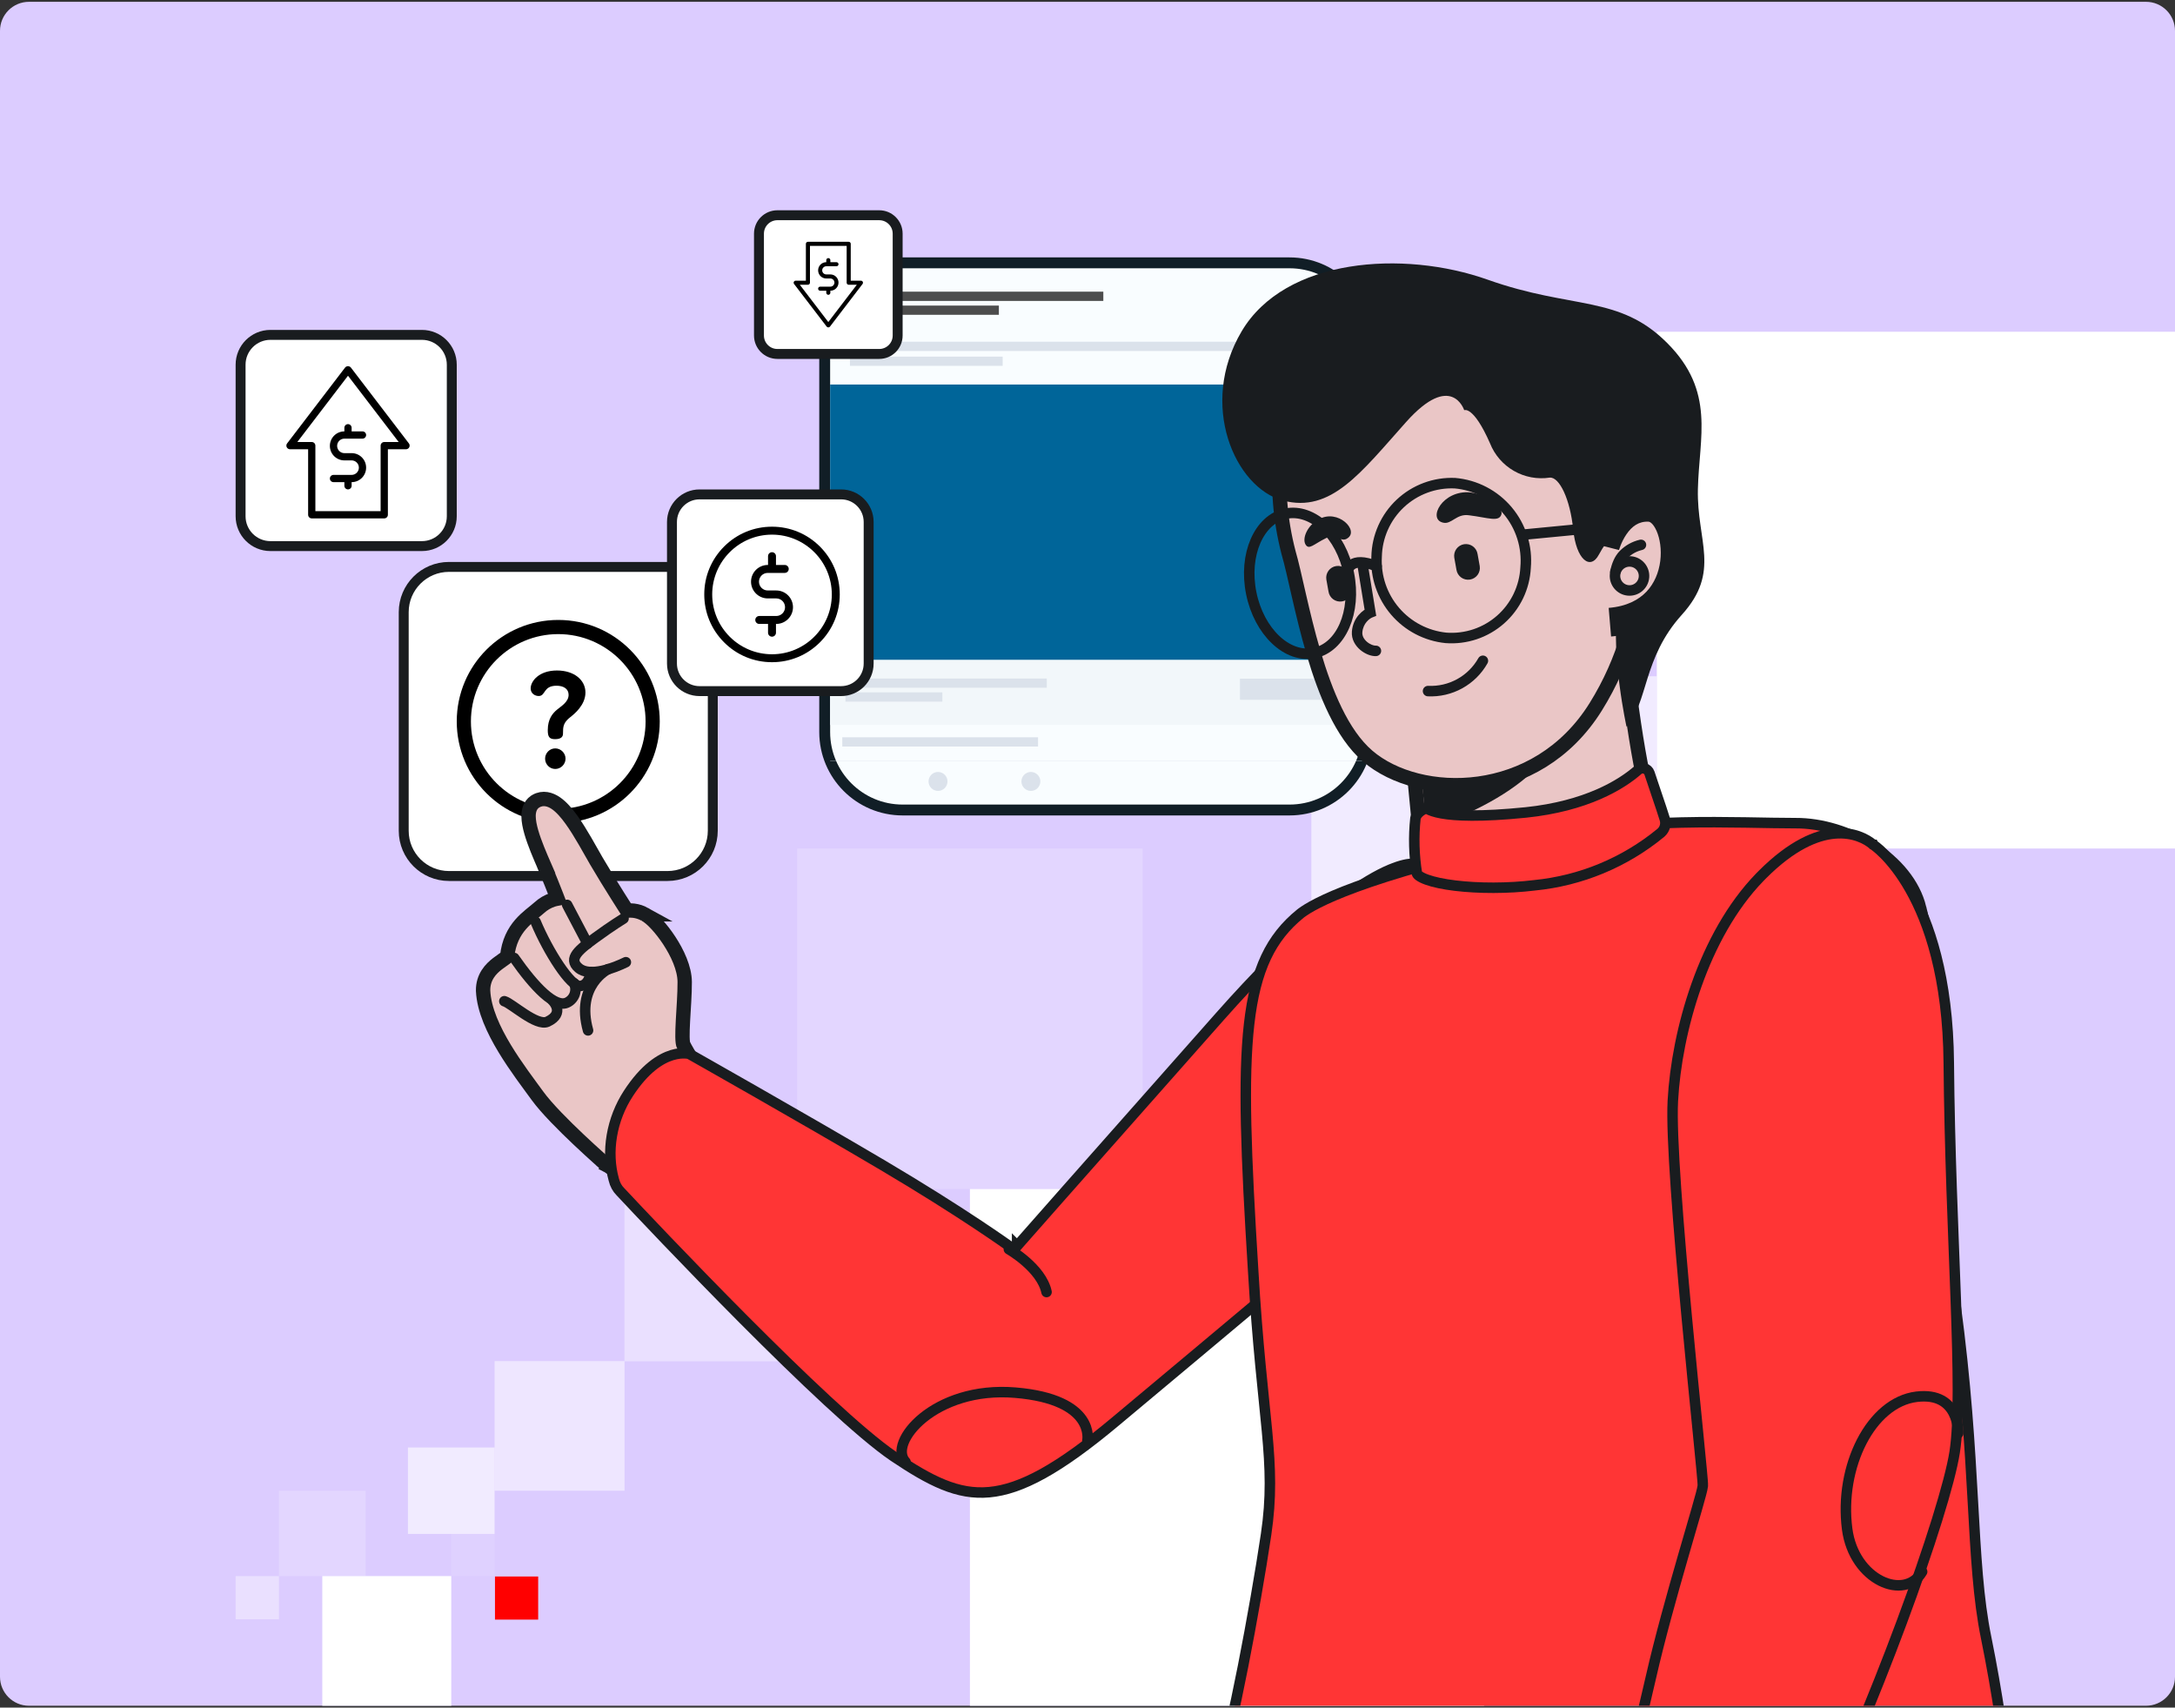
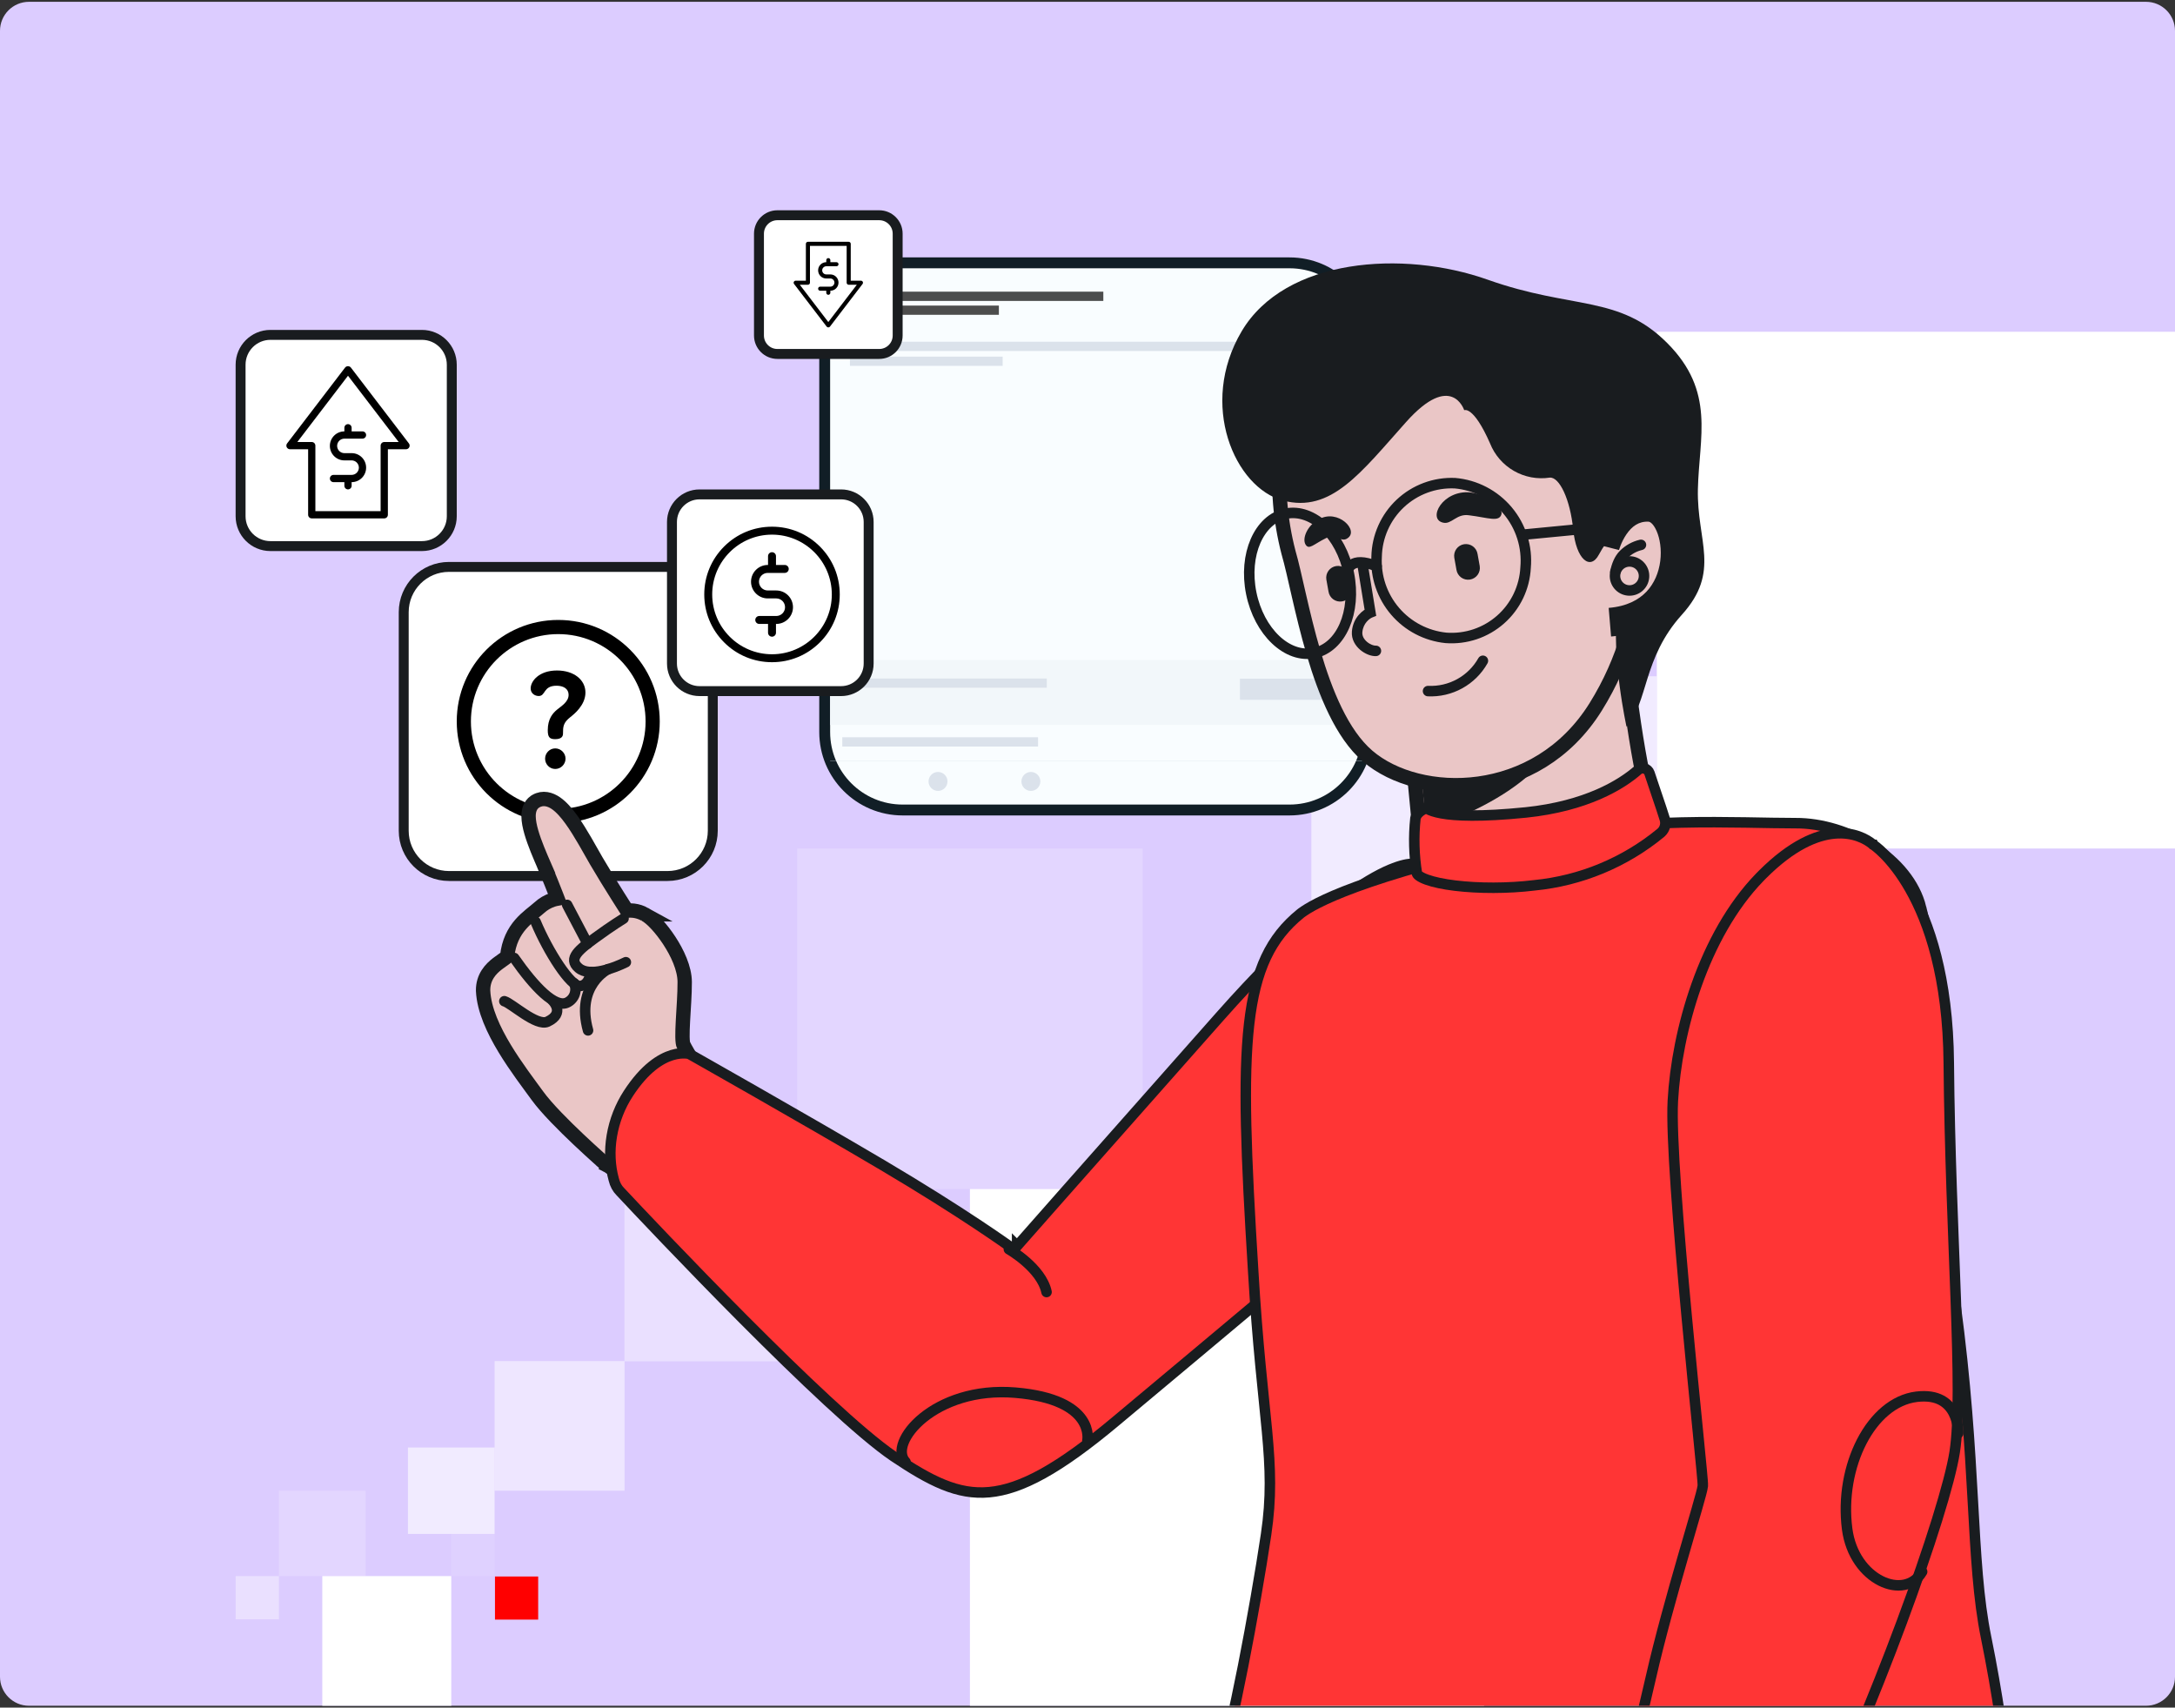
<svg xmlns="http://www.w3.org/2000/svg" width="600" height="471" viewBox="0 0 600 471" fill="none">
  <rect x="0" y="0" width="600" height="471" fill="#333333" stroke="none" />
  <g clip-path="url(#clip0_7468_12606)">
    <g clip-path="url(#clip1_7468_12606)">
      <path d="M0 8.5C0 4.082 3.582 0.5 8 0.5H592C596.418 0.5 600 4.082 600 8.5V462.5C600 466.918 596.418 470.5 592 470.5H8C3.582 470.5 0 466.918 0 462.5V8.5Z" fill="#DCCCFF" />
      <g clip-path="url(#clip2_7468_12606)">
        <rect x="136.545" y="434.845" width="11.918" height="11.885" fill="#FF0000" />
        <rect opacity="0.4" x="65" y="434.741" width="11.953" height="11.919" fill="white" />
        <rect opacity="0.1" x="124.488" y="423.099" width="11.953" height="11.642" fill="white" />
        <rect opacity="0.2" x="76.953" y="411.179" width="23.906" height="23.562" fill="white" />
        <rect opacity="0.6" x="112.535" y="399.259" width="23.906" height="23.839" fill="white" />
        <rect x="88.906" y="434.741" width="35.581" height="35.759" fill="white" />
        <rect opacity="0.5" x="136.439" y="375.42" width="35.859" height="35.759" fill="white" />
        <rect opacity="0.4" x="172.266" y="327.976" width="47.649" height="47.516" fill="white" />
        <rect opacity="0.1" x="409.404" y="281.564" width="47.649" height="46.411" fill="white" />
        <rect opacity="0.2" x="219.914" y="234.048" width="95.299" height="93.927" fill="white" />
        <rect opacity="0.6" x="361.754" y="186.532" width="95.299" height="95.032" fill="white" />
        <rect x="267.564" y="327.976" width="141.84" height="142.548" fill="white" />
        <rect x="457.053" y="91.5" width="142.948" height="142.548" fill="white" />
      </g>
    </g>
    <path d="M123.854 156.37H184.146C191.041 156.37 196.63 161.959 196.63 168.854V229.146C196.63 236.041 191.041 241.63 184.146 241.63H123.854C116.959 241.63 111.37 236.041 111.37 229.146V168.854C111.37 161.959 116.959 156.37 123.854 156.37Z" fill="white" stroke="#191C1F" stroke-width="2.74" />
    <g clip-path="url(#clip3_7468_12606)">
      <path d="M154 171C138.524 171 126 183.523 126 199C126 214.475 138.523 227 154 227C169.476 227 182 214.477 182 199C182 183.524 169.477 171 154 171ZM154 223.093C140.715 223.093 129.907 212.285 129.907 199C129.907 185.715 140.715 174.907 154 174.907C167.285 174.907 178.093 185.715 178.093 199C178.093 212.285 167.285 223.093 154 223.093Z" fill="black" />
      <path d="M153.172 206.429C151.624 206.429 150.371 207.719 150.371 209.267C150.371 210.778 151.587 212.105 153.172 212.105C154.757 212.105 156.01 210.778 156.01 209.267C156.01 207.719 154.72 206.429 153.172 206.429Z" fill="black" />
      <path d="M153.651 184.942C148.676 184.942 146.391 187.891 146.391 189.881C146.391 191.318 147.607 191.982 148.602 191.982C150.592 191.982 149.781 189.144 153.541 189.144C155.384 189.144 156.858 189.954 156.858 191.65C156.858 193.64 154.794 194.783 153.578 195.815C152.509 196.736 151.108 198.247 151.108 201.417C151.108 203.333 151.624 203.886 153.135 203.886C154.941 203.886 155.31 203.075 155.31 202.375C155.31 200.458 155.347 199.353 157.374 197.768C158.369 196.994 161.502 194.488 161.502 191.023C161.502 187.559 158.369 184.942 153.651 184.942Z" fill="black" />
    </g>
    <path d="M355.738 72.5C367.612 72.5 377.238 82.126 377.238 94V201.924C377.238 213.798 367.612 223.424 355.738 223.424H249C237.126 223.424 227.5 213.798 227.5 201.924V94C227.5 82.126 237.126 72.5 249 72.5H355.738Z" fill="#F9FDFF" stroke="#111E26" stroke-width="3" stroke-linecap="round" stroke-linejoin="round" />
-     <path d="M375.738 106.063H229V182.048H375.738V106.063Z" fill="#006599" />
    <path d="M375.738 182.048H229V199.982H375.738V182.048Z" fill="#F2F7FA" />
    <path d="M304.365 80.452H248.824V83.004H304.365V80.452Z" fill="#4D4D4D" />
    <path d="M275.553 84.281H248.824V86.834H275.553V84.281Z" fill="#4D4D4D" />
    <path d="M288.773 187.145H233.232V189.698H288.773V187.145Z" fill="#DBE2EB" />
-     <path d="M259.962 190.975H233.232V193.528H259.962V190.975Z" fill="#DBE2EB" />
+     <path d="M259.962 190.975H233.232H259.962V190.975Z" fill="#DBE2EB" />
    <path d="M286.358 203.364H232.354V205.917H286.358V203.364Z" fill="#DBE2EB" />
    <path d="M361.202 94.259H234.469V96.812H361.202V94.259Z" fill="#DBE2EB" />
    <path d="M276.596 98.361H234.469V100.914H276.596V98.361Z" fill="#DBE2EB" />
    <path d="M365.835 81.583C366.201 81.583 366.497 81.287 366.497 80.922C366.497 80.556 366.201 80.26 365.835 80.26C365.47 80.26 365.174 80.556 365.174 80.922C365.174 81.287 365.47 81.583 365.835 81.583Z" fill="#4D4D4D" />
    <path d="M368.179 81.583C368.544 81.583 368.841 81.287 368.841 80.922C368.841 80.556 368.544 80.26 368.179 80.26C367.814 80.26 367.518 80.556 367.518 80.922C367.518 81.287 367.814 81.583 368.179 81.583Z" fill="#4D4D4D" />
    <path d="M370.525 81.583C370.89 81.583 371.186 81.287 371.186 80.922C371.186 80.556 370.89 80.26 370.525 80.26C370.159 80.26 369.863 80.556 369.863 80.922C369.863 81.287 370.159 81.583 370.525 81.583Z" fill="#4D4D4D" />
    <path d="M244.931 83.643C244.931 80.754 242.589 78.412 239.7 78.412C236.811 78.412 234.469 80.754 234.469 83.643C234.469 86.532 236.811 88.874 239.7 88.874C242.589 88.874 244.931 86.532 244.931 83.643Z" fill="#4D4D4D" />
    <path d="M375.738 209.849H229V209.933H375.738V209.849Z" fill="#DBE2EB" />
    <path d="M370.674 187.197H342.055V193.02H370.674V187.197Z" fill="#DBE2EB" />
    <path d="M258.764 218.156C260.206 218.156 261.376 216.986 261.376 215.544C261.376 214.102 260.206 212.932 258.764 212.932C257.322 212.932 256.152 214.102 256.152 215.544C256.152 216.986 257.322 218.156 258.764 218.156Z" fill="#DBE2EB" />
    <path d="M284.383 218.156C285.825 218.156 286.995 216.986 286.995 215.544C286.995 214.102 285.825 212.932 284.383 212.932C282.941 212.932 281.771 214.102 281.771 215.544C281.771 216.986 282.941 218.156 284.383 218.156Z" fill="#DBE2EB" />
    <path d="M168.514 319.738L167.701 321.544L167.434 321.424L167.214 321.233L168.514 319.738ZM168.514 319.738L167.213 321.232L167.211 321.23C167.209 321.229 167.207 321.226 167.203 321.223C167.196 321.217 167.185 321.207 167.172 321.195C167.144 321.172 167.104 321.137 167.052 321.092C166.947 321 166.794 320.865 166.598 320.692C166.205 320.346 165.64 319.844 164.947 319.223C163.563 317.98 161.666 316.253 159.616 314.316C155.562 310.486 150.763 305.698 148.246 302.225C145.896 298.983 142.274 294.268 139.22 289.213C136.192 284.202 133.507 278.527 133.27 273.294L133.269 273.261L133.268 273.227C133.223 269.445 135.44 267.21 137.264 265.805C137.717 265.456 138.165 265.143 138.55 264.874C138.952 264.593 139.267 264.374 139.53 264.168C139.72 264.019 139.834 263.911 139.902 263.841C140.751 255.701 145.979 252.866 148.76 250.375C149.836 249.383 151.112 248.635 152.504 248.181C152.928 248.043 153.36 247.937 153.796 247.856C153.715 247.645 153.63 247.423 153.54 247.19C152.747 245.15 151.597 242.255 150.17 238.843L150.171 238.843C148.977 236.107 147.463 232.609 146.58 229.557C146.14 228.036 145.814 226.487 145.812 225.127C145.81 223.838 146.108 222.14 147.58 221.14L147.599 221.127L147.619 221.115L147.811 220.996C149.797 219.836 151.828 220.493 153.344 221.534C154.876 222.585 156.323 224.279 157.618 226.072C160.216 229.669 162.746 234.468 164.485 237.448C166.276 240.52 168.574 244.228 170.43 247.179C171.357 248.651 172.17 249.931 172.752 250.843C172.828 250.961 172.901 251.073 172.969 251.179C173.573 251.119 174.184 251.122 174.79 251.194C175.871 251.323 176.916 251.663 177.867 252.19L177.866 252.19C178.91 252.716 180.083 253.776 181.177 254.963C182.319 256.202 183.536 257.759 184.654 259.469C186.833 262.803 188.872 267.078 188.886 270.872C188.897 274.151 188.582 278.209 188.4 281.553C188.308 283.257 188.249 284.777 188.27 285.992C188.281 286.6 188.312 287.097 188.36 287.482C188.385 287.673 188.411 287.819 188.436 287.928C188.46 288.027 188.478 288.072 188.48 288.077C188.912 289.045 190.309 291.399 191.695 293.649C192.369 294.743 193.012 295.768 193.487 296.521C193.725 296.896 193.92 297.204 194.056 297.417C194.124 297.523 194.177 297.607 194.212 297.663C194.23 297.691 194.245 297.712 194.254 297.726C194.258 297.733 194.261 297.739 194.263 297.742C194.265 297.744 194.266 297.746 194.266 297.747L194.267 297.748L194.504 298.118L194.562 298.553L192.658 298.808C194.562 298.553 194.563 298.555 194.563 298.557L194.563 298.56C194.564 298.562 194.565 298.565 194.565 298.567C194.566 298.572 194.566 298.579 194.567 298.585C194.568 298.596 194.569 298.61 194.57 298.624C194.574 298.654 194.578 298.691 194.581 298.733C194.588 298.818 194.594 298.928 194.597 299.061C194.603 299.327 194.594 299.687 194.55 300.132C194.46 301.024 194.223 302.248 193.657 303.737C192.523 306.722 190.097 310.692 185.029 315.148C179.958 319.606 175.833 321.329 172.812 321.856C171.306 322.118 170.104 322.078 169.235 321.95C168.802 321.886 168.455 321.802 168.198 321.725C168.07 321.686 167.964 321.649 167.881 321.618C167.84 321.602 167.804 321.588 167.774 321.575C167.759 321.569 167.745 321.564 167.733 321.559C167.727 321.556 167.721 321.553 167.716 321.551L167.705 321.546L168.514 319.738Z" fill="#EAC6C6" stroke="#191C1F" stroke-width="3.961" />
    <path d="M172.014 253.368C172.014 253.368 168.794 255.332 164.353 258.574C159.911 261.817 156.491 264.365 159.632 267.009C162.772 269.653 169.514 266.939 172.652 265.404" stroke="#191C1F" stroke-width="2.896" stroke-linecap="round" stroke-linejoin="round" />
    <path d="M167.756 267.316C167.756 267.316 158.734 271.729 162.219 284.219" stroke="#191C1F" stroke-width="2.896" stroke-linecap="round" stroke-linejoin="round" />
    <path d="M156.461 249.598L162.071 260.271" stroke="#191C1F" stroke-width="2.896" stroke-linecap="round" stroke-linejoin="round" />
    <path d="M162.986 268.094C162.986 268.094 162.641 271.762 160.023 271.974C157.404 272.186 151.238 262.563 147.756 254.252" stroke="#191C1F" stroke-width="2.896" stroke-linecap="round" stroke-linejoin="round" />
    <path d="M158.383 271.217C158.817 272.157 158.871 273.228 158.536 274.207C158.2 275.186 157.499 275.998 156.58 276.474C153.205 278.32 147.361 272.137 141.844 264.238" stroke="#191C1F" stroke-width="2.896" stroke-linecap="round" stroke-linejoin="round" />
    <path d="M152.486 276.049C152.486 276.049 156.01 279.477 151.029 281.817C148.01 283.197 141.153 276.732 139.126 276.167" stroke="#191C1F" stroke-width="2.896" stroke-linecap="round" stroke-linejoin="round" />
    <path d="M446.819 172.015C445.413 170.256 443.173 169.686 440.969 169.618C438.716 169.548 436.054 169.984 433.226 170.711C427.551 172.169 420.739 174.923 414.241 177.897C407.722 180.88 401.431 184.125 396.781 186.605C394.454 187.846 392.534 188.898 391.2 189.631C390.53 189.999 390.016 190.281 389.668 190.469C389.492 190.564 389.374 190.627 389.306 190.662C389.265 190.683 389.271 190.679 389.301 190.666C389.311 190.661 389.331 190.653 389.357 190.642C389.38 190.633 389.433 190.612 389.504 190.591C389.524 190.585 389.753 190.51 390.055 190.507C390.254 190.516 390.799 190.646 391.123 190.809C391.325 190.98 391.535 191.285 391.704 191.612C391.139 191.922 390.708 192.158 390.432 192.307L388.097 192.321C388.102 192.423 388.127 192.541 388.162 192.67L388.099 192.676L391.469 227.663C391.45 227.767 391.429 227.889 391.41 228.028C391.352 228.453 391.301 229.044 391.321 229.748C391.362 231.155 391.686 233.056 392.83 234.992C395.178 238.968 400.517 242.39 411.54 242.859C422.617 243.331 433.953 240.152 442.163 235.563C446.265 233.27 449.702 230.562 451.928 227.664C454.146 224.779 455.353 221.428 454.304 218.097C452.809 213.35 451.043 202.18 449.638 191.995C448.941 186.946 448.341 182.203 447.916 178.721C447.703 176.981 447.534 175.557 447.418 174.568C447.36 174.074 447.315 173.688 447.285 173.427C447.27 173.296 447.258 173.196 447.251 173.129C447.247 173.096 447.243 173.07 447.242 173.053C447.241 173.045 447.241 173.038 447.24 173.034C447.24 173.032 447.24 173.031 447.24 173.03L447.24 173.029L447.239 173.028L447.174 172.461L446.819 172.015Z" fill="#EAC6C6" stroke="#191C1F" stroke-width="3.961" />
    <path d="M434.848 182.881C435.676 209.638 415.489 220.859 393.365 229.074L393.474 227.771L391.54 209.015C407.834 205.125 422.681 194.99 434.848 182.881Z" fill="#191C1F" />
    <path d="M426.131 91.997C414.836 87.242 400.941 86.385 387.673 90.012C374.475 93.62 366.079 99.436 360.877 105.766C355.696 112.069 353.788 118.754 353.345 123.968L353.256 124.862C352.377 134.101 353.121 143.425 355.457 152.411L355.465 152.439L355.473 152.467C356.302 155.31 357.205 159.416 358.327 164.291C359.44 169.124 360.751 174.634 362.378 180.148C364.004 185.657 365.959 191.217 368.37 196.148C370.774 201.062 373.689 205.469 377.292 208.562C384.438 214.696 396.111 217.78 407.925 216.152C419.819 214.513 432.034 208.082 440.206 194.954C456.283 169.129 454.12 140.536 448.979 117.622C446.258 105.496 437.441 96.759 426.131 91.997Z" fill="#EAC6C6" stroke="#191C1F" stroke-width="3.961" />
    <path d="M445.282 147.004C443.639 148.823 442.222 150.835 441.063 152.996C438.727 157.394 434.817 154.443 433.986 146.061C433.154 137.679 430.168 131.523 427.525 131.74C424.11 132.261 420.62 131.608 417.624 129.887C414.629 128.167 412.305 125.481 411.035 122.269C406.438 111.823 403.921 113.144 403.921 113.144C403.921 113.144 400.447 102.354 387.899 116.4C375.351 130.446 367.203 141.578 353.934 138.064C340.664 134.55 330.548 111.611 342.518 91.391C354.488 71.172 387.056 68.86 410.426 77.155C433.797 85.45 446.615 81.271 459.936 94.633C473.258 107.996 468.712 120.523 468.384 134.933C468.056 149.343 474.807 157.563 463.961 169.564C453.115 181.565 454.725 193.731 448.695 200.446C448.695 200.446 444.408 181.057 446.202 167.425C447.997 153.793 445.282 147.004 445.282 147.004Z" fill="#191C1F" />
    <path d="M379.756 153.566C379.456 159.04 381.276 164.42 384.839 168.588C388.402 172.756 393.433 175.39 398.888 175.945C401.611 176.15 404.347 175.809 406.935 174.94C409.523 174.071 411.912 172.692 413.959 170.885C416.006 169.078 417.67 166.88 418.854 164.42C420.037 161.959 420.716 159.287 420.851 156.56C421.102 153.75 420.798 150.919 419.954 148.227C419.11 145.536 417.744 143.037 415.933 140.874C414.122 138.712 411.903 136.927 409.402 135.623C406.901 134.319 404.167 133.521 401.357 133.275C398.598 133.156 395.843 133.589 393.255 134.55C390.666 135.511 388.296 136.98 386.283 138.871C384.27 140.761 382.656 143.035 381.535 145.559C380.414 148.083 379.809 150.805 379.756 153.566Z" stroke="#191C1F" stroke-width="2.896" stroke-linecap="round" stroke-linejoin="round" />
    <path d="M345.173 163.631C343.019 153.012 347.298 143.181 354.732 141.673C362.165 140.165 369.938 147.552 372.092 158.171C374.246 168.79 369.966 178.621 362.533 180.129C355.099 181.637 347.327 174.251 345.173 163.631Z" stroke="#191C1F" stroke-width="2.896" stroke-linecap="round" stroke-linejoin="round" />
    <path d="M371.778 157.491C371.778 157.491 372.359 153.164 379.762 156.189" stroke="#191C1F" stroke-width="2.896" stroke-linecap="round" stroke-linejoin="round" />
    <path d="M419.869 147.508L445.449 145.05" stroke="#191C1F" stroke-width="2.896" stroke-linecap="round" stroke-linejoin="round" />
    <mask id="path-53-outside-1_7468_12606" maskUnits="userSpaceOnUse" x="436.178" y="134.636" width="31.314" height="43.188" fill="black">
      <rect fill="white" x="436.178" y="134.636" width="31.314" height="43.188" />
      <path d="M442.786 150.731C442.786 150.731 445.702 139.381 455.062 139.944C464.421 140.506 467.675 169.653 444.104 171.623" />
    </mask>
    <path d="M442.786 150.731C442.786 150.731 445.702 139.381 455.062 139.944C464.421 140.506 467.675 169.653 444.104 171.623" fill="#EAC6C6" />
    <path d="M442.786 150.731C438.949 149.745 438.95 149.744 438.95 149.742C438.95 149.742 438.951 149.74 438.951 149.739C438.952 149.737 438.952 149.734 438.953 149.731C438.954 149.726 438.956 149.72 438.958 149.713C438.961 149.7 438.966 149.683 438.971 149.664C438.981 149.626 438.995 149.578 439.011 149.518C439.045 149.4 439.092 149.242 439.153 149.048C439.276 148.661 439.458 148.129 439.707 147.503C440.2 146.263 440.985 144.58 442.148 142.885C444.46 139.516 448.681 135.591 455.3 135.989L455.062 139.944L454.824 143.898C452.084 143.733 450.166 145.202 448.68 147.368C447.944 148.44 447.415 149.56 447.069 150.43C446.898 150.859 446.779 151.21 446.706 151.442C446.669 151.557 446.644 151.641 446.631 151.689C446.624 151.713 446.62 151.728 446.618 151.733C446.618 151.735 446.618 151.735 446.619 151.733C446.619 151.731 446.619 151.729 446.62 151.727C446.62 151.726 446.621 151.724 446.621 151.722C446.621 151.722 446.622 151.72 446.622 151.72C446.622 151.718 446.623 151.717 442.786 150.731ZM455.062 139.944L455.3 135.989C459.84 136.262 462.746 139.873 464.238 143.256C465.81 146.823 466.424 151.314 465.862 155.753C465.296 160.224 463.5 164.906 459.95 168.648C456.353 172.44 451.197 175.005 444.434 175.57L444.104 171.623L443.774 167.675C448.796 167.256 452.074 165.439 454.203 163.195C456.379 160.9 457.605 157.891 458.002 154.758C458.403 151.594 457.922 148.57 456.988 146.452C455.973 144.15 454.964 143.906 454.824 143.898L455.062 139.944Z" fill="#191C1F" mask="url(#path-53-outside-1_7468_12606)" />
    <circle cx="4.003" cy="4.003" r="4.003" transform="matrix(-0.997 -0.083 -0.083 0.997 453.844 155.206)" stroke="#191C1F" stroke-width="2.896" />
    <path d="M452.679 150.289C450.887 150.706 449.246 151.612 447.938 152.906C446.629 154.2 446.036 155.943 445.6 157.73" stroke="#191C1F" stroke-width="2.896" stroke-linecap="round" stroke-linejoin="round" />
    <path d="M378.037 168.961L379.466 168.728L379.653 169.874L378.574 170.305L378.037 168.961ZM379.48 178.086C380.278 178.039 380.963 178.648 381.01 179.447C381.056 180.245 380.447 180.93 379.649 180.977L379.564 179.531L379.48 178.086ZM375.912 155.93L377.341 155.697L379.466 168.728L378.037 168.961L376.608 169.194L374.483 156.163L375.912 155.93ZM378.037 168.961L378.574 170.305C377.828 170.604 376.031 171.897 375.822 174.399L374.38 174.279L372.937 174.158C373.261 170.278 376.03 168.204 377.499 167.616L378.037 168.961ZM374.38 174.279L375.822 174.399C375.74 175.382 376.236 176.304 377.102 177.039C378.011 177.81 379.021 178.113 379.48 178.086L379.564 179.531L379.649 180.977C378.224 181.06 376.509 180.333 375.229 179.247C373.908 178.126 372.752 176.366 372.937 174.158L374.38 174.279Z" fill="#191C1F" />
    <path d="M393.94 190.623C396.99 190.766 400.019 190.06 402.691 188.584C405.363 187.108 407.574 184.919 409.076 182.262" stroke="#191C1F" stroke-width="2.896" stroke-linecap="round" stroke-linejoin="round" />
    <path d="M405.487 159.867C405.909 159.802 406.314 159.655 406.679 159.433C407.045 159.211 407.362 158.92 407.615 158.575C407.867 158.23 408.049 157.839 408.15 157.424C408.251 157.009 408.269 156.578 408.203 156.156L407.606 152.825C407.541 152.403 407.394 151.998 407.172 151.632C406.95 151.267 406.659 150.949 406.314 150.697C405.969 150.445 405.578 150.263 405.163 150.162C404.748 150.061 404.317 150.043 403.895 150.109C403.473 150.174 403.068 150.321 402.703 150.543C402.338 150.765 402.02 151.056 401.768 151.401C401.515 151.746 401.333 152.137 401.232 152.552C401.132 152.967 401.113 153.398 401.179 153.82L401.776 157.151C401.841 157.573 401.988 157.978 402.21 158.343C402.432 158.708 402.723 159.026 403.068 159.279C403.413 159.531 403.804 159.713 404.219 159.814C404.634 159.915 405.065 159.933 405.487 159.867Z" fill="#191C1F" />
    <path d="M370.196 165.892C370.618 165.827 371.023 165.68 371.388 165.458C371.754 165.237 372.071 164.945 372.324 164.6C372.576 164.256 372.758 163.865 372.859 163.45C372.96 163.034 372.978 162.604 372.912 162.182L372.315 158.85C372.25 158.428 372.103 158.023 371.881 157.658C371.659 157.293 371.368 156.975 371.023 156.723C370.678 156.47 370.287 156.288 369.872 156.188C369.457 156.087 369.026 156.068 368.604 156.134C368.182 156.199 367.777 156.347 367.412 156.568C367.047 156.79 366.729 157.082 366.477 157.426C366.224 157.771 366.042 158.162 365.941 158.577C365.841 158.992 365.822 159.423 365.888 159.845L366.485 163.176C366.55 163.598 366.697 164.004 366.919 164.369C367.141 164.734 367.432 165.052 367.777 165.304C368.122 165.556 368.513 165.738 368.928 165.839C369.343 165.94 369.774 165.958 370.196 165.892Z" fill="#191C1F" />
    <path d="M398.044 144.152C400.397 144.786 401.756 141.618 405.213 142.126C410.626 142.797 413.577 144.137 414.211 141.783C414.573 140.064 410.718 136.46 405.522 135.808C397.919 135.173 393.754 143.138 398.044 144.152Z" fill="#191C1F" />
    <path d="M371.653 148.513C370.023 149.689 368.05 147.118 365.751 148.458C362.329 150.141 361.098 151.788 360.139 150.177C359.179 148.565 360.574 144.963 363.779 143.262C369.065 140.203 375.111 146.395 371.653 148.513Z" fill="#191C1F" />
    <path d="M390.263 238.28C390.199 238.272 390.097 238.261 389.956 238.255C389.603 238.241 388.999 238.258 388.115 238.416C386.345 238.733 383.452 239.62 379.229 241.968C370.769 246.67 357.082 257.167 336.534 280.368C315.931 303.631 301.943 319.455 293.107 329.463C288.689 334.467 285.559 338.017 283.533 340.316C282.52 341.465 281.784 342.302 281.3 342.851C281.058 343.126 280.879 343.329 280.761 343.463C280.703 343.53 280.659 343.579 280.63 343.612C280.616 343.629 280.605 343.641 280.597 343.65C280.594 343.654 280.591 343.657 280.589 343.659C280.588 343.66 280.588 343.661 280.587 343.662L280.586 343.661L280.586 343.662L279.717 344.65L278.65 343.88L278.65 343.879C278.649 343.878 278.646 343.876 278.643 343.874C278.637 343.87 278.628 343.863 278.616 343.854L278.057 343.456C277.66 343.175 277.067 342.758 276.285 342.216C274.721 341.132 272.403 339.548 269.393 337.555C263.373 333.569 254.587 327.948 243.534 321.415C232.466 314.874 219.073 307.169 208.444 301.097C203.13 298.062 198.507 295.435 195.214 293.568C193.568 292.634 192.253 291.89 191.35 291.38C190.899 291.125 190.55 290.928 190.315 290.795C190.238 290.751 190.173 290.714 190.12 290.684C190.082 290.675 190.034 290.664 189.977 290.652C189.771 290.611 189.446 290.561 189.019 290.538C188.167 290.494 186.904 290.56 185.354 291.038C182.278 291.986 177.896 294.615 173.334 301.629L173.333 301.631C171.052 305.127 169.486 309.136 168.784 313.285C168.081 317.434 168.268 321.571 169.307 325.313L169.314 325.337L169.319 325.362C169.645 326.713 170.275 327.846 171.107 328.672L171.126 328.691L171.145 328.711C175.316 333.175 189.61 348.353 205.159 363.97C220.751 379.629 237.464 395.585 246.533 401.73C256.673 408.524 264.159 412.386 272.875 411.591C281.666 410.788 292.038 405.217 307.763 392.049C339.261 365.672 363.911 345.274 375.795 334.459C378.615 331.794 382.787 325.222 387.01 316.456C391.202 307.753 395.352 297.078 398.191 286.37C401.035 275.641 402.53 264.993 401.505 256.298C400.489 247.679 397.047 241.248 390.263 238.28Z" fill="#FF3535" stroke="#191C1F" stroke-width="2.896" />
    <path d="M516.806 233.574C510.325 229.407 502.491 227.019 495.354 227.053L495.35 227.053C479.904 227.087 450.998 225.1 422.448 231.406L422.447 231.407C374.978 241.846 362.27 249.375 359.006 251.796L358.719 252.015C350.557 258.64 346.302 267.381 344.588 282.433C342.862 297.586 343.737 318.908 345.699 350.495L345.699 350.5C346.916 371.242 348.55 384.28 349.517 394.74C350.484 405.209 350.777 413.074 349.258 423.285C347.759 433.358 345.336 447.288 342.911 459.601C341.699 465.757 340.484 471.52 339.382 476.199C338.29 480.838 337.284 484.523 336.479 486.447C335.176 489.563 335.555 494.281 337.007 499.041C338.448 503.762 340.819 508.112 343.023 510.391C343.444 510.827 344.425 511.487 346.081 512.321C347.692 513.131 349.807 514.041 352.363 515.014C357.473 516.958 364.269 519.122 372.152 521.209C387.92 525.384 407.955 529.232 427.425 530.423C446.922 531.616 472.234 530.841 493.97 529.053C504.835 528.16 514.784 527.015 522.645 525.742C526.577 525.106 529.969 524.44 532.686 523.761C535.434 523.075 537.383 522.402 538.499 521.785C543.471 519.038 547.846 515.088 550.803 510.658C553.763 506.222 555.24 501.405 554.623 496.873L554.62 496.845L554.617 496.816C553.169 481.697 550.931 466.663 547.913 451.778C545.708 441.079 545.068 428.93 544.235 414.079C543.401 399.198 542.37 381.499 539.405 359.551C537.031 343.182 536.544 323.348 535.709 303.944C534.872 284.469 533.686 265.426 529.963 250.398L529.964 250.398C528.278 243.598 523.29 237.744 516.806 233.574Z" fill="#FF3535" stroke="#191C1F" stroke-width="2.896" />
    <path d="M453.7 211.98C453.399 211.893 453.082 211.879 452.775 211.939C452.475 211.997 452.194 212.125 451.952 212.311C447.208 216.518 437.479 222.377 420.916 224.101L420.911 224.101C408.392 225.363 401.485 225.031 397.655 224.337C395.735 223.989 394.532 223.54 393.766 223.113C393.646 223.047 393.537 222.978 393.436 222.911C393.135 223.03 392.769 223.196 392.395 223.417C391.483 223.957 390.71 224.708 390.462 225.724C389.921 230.8 390.062 235.925 390.881 240.964C390.906 241.04 391.014 241.258 391.448 241.578C391.913 241.92 392.619 242.281 393.586 242.631C395.514 243.329 398.223 243.897 401.433 244.286C407.838 245.062 415.975 245.096 423.265 244.197L423.282 244.195L423.3 244.193C436.072 242.937 448.184 237.916 458.098 229.767L458.102 229.763L458.308 229.582C458.771 229.14 459.109 228.582 459.282 227.963C459.481 227.255 459.455 226.503 459.21 225.811L459.2 225.781L459.191 225.752C458.162 222.395 456.43 217.555 455.013 213.214C454.908 212.918 454.734 212.653 454.506 212.438C454.278 212.224 454.001 212.067 453.7 211.98Z" fill="#FF3535" stroke="#191C1F" stroke-width="2.896" />
    <path d="M299.966 397.392C299.966 397.392 302.448 386.006 280.073 384.137C257.697 382.269 244.787 398.035 249.818 403.268" stroke="#191C1F" stroke-width="2.896" stroke-linecap="round" stroke-linejoin="round" />
    <path d="M278.311 344.582C278.311 344.582 287.289 349.707 288.7 356.387" stroke="#191C1F" stroke-width="2.896" stroke-linecap="round" stroke-linejoin="round" />
    <path d="M516.815 233.038L516.817 233.039L516.733 232.986L516.657 232.921C514.91 231.432 511.293 229.448 506.093 229.902C501.057 230.342 494.331 233.089 486.223 241.193L485.433 241.994C469.904 258.022 462.519 284.467 461.473 303.661C460.952 313.218 463.047 339.029 465.273 362.905C466.383 374.809 467.521 386.18 468.37 394.728C468.794 399 469.147 402.57 469.388 405.146C469.508 406.433 469.601 407.479 469.662 408.241C469.692 408.622 469.714 408.94 469.727 409.186C469.739 409.393 469.75 409.646 469.736 409.832C469.701 410.288 469.49 411.153 469.223 412.165C468.938 413.245 468.537 414.675 468.049 416.376C467.076 419.772 465.739 424.322 464.269 429.416C461.321 439.635 457.812 452.139 455.447 462.554C451.406 480.467 439.067 528.422 435.332 542.389L435.328 542.409L435.322 542.428C435.045 543.356 435.059 544.348 435.363 545.268C435.666 546.188 436.244 546.993 437.019 547.575L437.039 547.59L437.059 547.607C442.52 552.018 450.464 556.405 457.405 559.277C460.875 560.713 464.031 561.743 466.455 562.217C467.672 562.455 468.638 562.538 469.334 562.492C470.082 562.441 470.235 562.262 470.208 562.293C471.67 560.59 473.432 558.106 477.319 550.985C481.207 543.861 487.184 532.169 497.085 512.097C506.959 492.08 516.852 468.326 524.604 447.48C532.374 426.587 537.938 408.757 539.22 400.533C540.501 392.312 540.212 377.566 539.531 358.706C538.854 339.921 537.796 317.19 537.595 293.197C537.396 269.448 532.087 254.353 526.91 245.241C524.32 240.682 521.754 237.605 519.859 235.683C518.911 234.721 518.13 234.048 517.596 233.621C517.329 233.407 517.125 233.255 516.991 233.16C516.925 233.112 516.876 233.08 516.846 233.06C516.832 233.05 516.822 233.043 516.817 233.04L516.816 233.038L516.815 233.038Z" fill="#FF3535" stroke="#191C1F" stroke-width="2.896" />
    <path d="M540.197 395.361C540.197 395.361 540.654 383.814 528.719 385.267C516.172 386.795 507.301 404.491 509.56 421.763C511.446 435.974 525.499 441.717 530.248 433.53" stroke="#191C1F" stroke-width="2.896" stroke-linecap="round" stroke-linejoin="round" />
    <path d="M192.974 136.37H232.026C236.226 136.37 239.63 139.775 239.63 143.974V183.026C239.63 187.226 236.226 190.63 232.026 190.63H192.974C188.775 190.63 185.37 187.226 185.37 183.026V143.974C185.37 139.774 188.774 136.37 192.974 136.37Z" fill="white" stroke="#191C1F" stroke-width="2.74" />
    <path d="M226.183 150.752C222.653 147.223 217.96 145.279 212.968 145.279C207.976 145.279 203.283 147.223 199.753 150.752C196.223 154.282 194.279 158.975 194.279 163.967C194.279 168.959 196.223 173.652 199.753 177.182C203.283 180.712 207.976 182.656 212.968 182.656C217.96 182.656 222.653 180.712 226.183 177.182C229.712 173.652 231.656 168.959 231.656 163.967C231.656 158.975 229.712 154.282 226.183 150.752ZM212.968 180.466C203.871 180.466 196.469 173.065 196.469 163.967C196.469 154.87 203.871 147.469 212.968 147.469C222.065 147.469 229.466 154.87 229.466 163.967C229.466 173.065 222.065 180.466 212.968 180.466Z" fill="black" />
    <path d="M214.141 162.872H211.795C210.458 162.872 209.371 161.785 209.371 160.449C209.371 159.112 210.459 158.025 211.795 158.025H216.487C217.091 158.025 217.582 157.535 217.582 156.93C217.582 156.325 217.091 155.835 216.487 155.835H214.063V153.411C214.063 152.806 213.573 152.316 212.968 152.316C212.363 152.316 211.873 152.806 211.873 153.411V155.835H211.795C209.251 155.835 207.181 157.905 207.181 160.449C207.181 162.993 209.251 165.062 211.795 165.062H214.141C215.477 165.062 216.564 166.15 216.564 167.486C216.564 168.822 215.477 169.91 214.141 169.91H209.449C208.844 169.91 208.354 170.4 208.354 171.005C208.354 171.609 208.844 172.1 209.449 172.1H211.873V174.523C211.873 175.128 212.363 175.618 212.968 175.618C213.573 175.618 214.063 175.128 214.063 174.523V172.1H214.141C216.685 172.1 218.754 170.03 218.754 167.486C218.754 164.942 216.685 162.872 214.141 162.872Z" fill="black" />
    <path d="M74.603 92.37H116.397C120.944 92.37 124.63 96.056 124.63 100.603V142.397C124.63 146.944 120.944 150.63 116.397 150.63H74.603C70.056 150.63 66.37 146.944 66.37 142.397V100.603C66.37 96.056 70.056 92.37 74.603 92.37Z" fill="white" stroke="#191C1F" stroke-width="2.74" />
    <path d="M95 117.99V118.99C92.79 118.99 91 120.78 91 122.99C91 125.2 92.79 126.99 95 126.99H97C98.1 126.99 99 127.89 99 128.99C99 130.09 98.1 130.99 97 130.99H92C91.45 130.99 91 131.44 91 131.99C91 132.54 91.45 132.99 92 132.99H95V133.99C95 134.54 95.45 134.99 96 134.99C96.55 134.99 97 134.54 97 133.99V132.99C99.21 132.99 101 131.2 101 128.99C101 126.78 99.21 124.99 97 124.99H95C93.9 124.99 93 124.09 93 122.99C93 121.89 93.9 120.99 95 120.99H100C100.55 120.99 101 120.54 101 119.99C101 119.44 100.55 118.99 100 118.99H97V117.99C97 117.44 96.55 116.99 96 116.99C95.45 116.99 95 117.44 95 117.99Z" fill="black" />
    <path d="M96.791 101.38C96.411 100.89 95.581 100.89 95.201 101.38L79.201 122.31C78.971 122.61 78.931 123.02 79.101 123.36C79.271 123.7 79.621 123.92 80.001 123.92H85.001V141.99C85.001 142.54 85.451 142.99 86.001 142.99H106.001C106.551 142.99 107.001 142.54 107.001 141.99V123.92H112.001C112.381 123.92 112.731 123.7 112.901 123.36C113.071 123.02 113.031 122.61 112.801 122.31L96.791 101.38ZM106.001 121.92C105.451 121.92 105.001 122.37 105.001 122.92V140.99H87.001V122.92C87.001 122.37 86.551 121.92 86.001 121.92H82.021L96.001 103.64L109.981 121.92H106.001Z" fill="black" />
    <path d="M214.454 59.37H242.546C245.354 59.37 247.63 61.646 247.63 64.454V92.546C247.63 95.354 245.354 97.63 242.546 97.63H214.454C211.646 97.63 209.37 95.354 209.37 92.546V64.454C209.37 61.646 211.646 59.37 214.454 59.37Z" fill="white" stroke="#191C1F" stroke-width="2.74" />
    <path d="M229.062 80.756L229.062 80.193C230.306 80.193 231.313 79.186 231.313 77.943C231.313 76.7 230.306 75.693 229.063 75.693L227.938 75.693C227.319 75.693 226.813 75.187 226.813 74.568C226.813 73.949 227.319 73.443 227.938 73.443L230.75 73.443C231.059 73.443 231.313 73.19 231.313 72.881C231.313 72.571 231.059 72.318 230.75 72.318L229.063 72.318L229.063 71.756C229.063 71.446 228.809 71.193 228.5 71.193C228.191 71.193 227.938 71.446 227.938 71.756L227.938 72.318C226.694 72.318 225.688 73.325 225.688 74.568C225.688 75.811 226.694 76.818 227.937 76.818L229.063 76.818C229.681 76.818 230.188 77.324 230.188 77.943C230.188 78.562 229.681 79.068 229.062 79.068L226.25 79.068C225.941 79.068 225.687 79.321 225.687 79.631C225.687 79.94 225.941 80.193 226.25 80.193L227.937 80.193L227.937 80.756C227.937 81.065 228.191 81.318 228.5 81.318C228.809 81.318 229.062 81.065 229.062 80.756Z" fill="black" />
    <path d="M228.055 90.099C228.269 90.374 228.736 90.374 228.949 90.099L237.949 78.326C238.079 78.157 238.101 77.926 238.006 77.735C237.91 77.544 237.713 77.42 237.499 77.42L234.687 77.42L234.687 67.256C234.687 66.946 234.434 66.693 234.124 66.693L222.874 66.693C222.565 66.693 222.312 66.946 222.312 67.256L222.312 77.42L219.499 77.42C219.286 77.42 219.089 77.544 218.993 77.735C218.898 77.926 218.92 78.157 219.049 78.326L228.055 90.099ZM222.874 78.545C223.184 78.545 223.437 78.292 223.437 77.983L223.437 67.818L233.562 67.818L233.562 77.983C233.562 78.292 233.815 78.545 234.124 78.545L236.363 78.545L228.499 88.828L220.636 78.545L222.874 78.545Z" fill="black" />
  </g>
  <defs>
    <clipPath id="clip0_7468_12606">
      <path d="M0 8.5C0 4.082 3.582 0.5 8 0.5H592C596.418 0.5 600 4.082 600 8.5V462.5C600 466.918 596.418 470.5 592 470.5H8C3.582 470.5 0 466.918 0 462.5V8.5Z" fill="white" />
    </clipPath>
    <clipPath id="clip1_7468_12606">
      <path d="M0 8.5C0 4.082 3.582 0.5 8 0.5H592C596.418 0.5 600 4.082 600 8.5V462.5C600 466.918 596.418 470.5 592 470.5H8C3.582 470.5 0 466.918 0 462.5V8.5Z" fill="white" />
    </clipPath>
    <clipPath id="clip2_7468_12606">
      <rect width="535" height="379" fill="white" transform="translate(65 91.5)" />
    </clipPath>
    <clipPath id="clip3_7468_12606">
      <rect width="56" height="56" fill="white" transform="translate(126 171)" />
    </clipPath>
  </defs>
</svg>